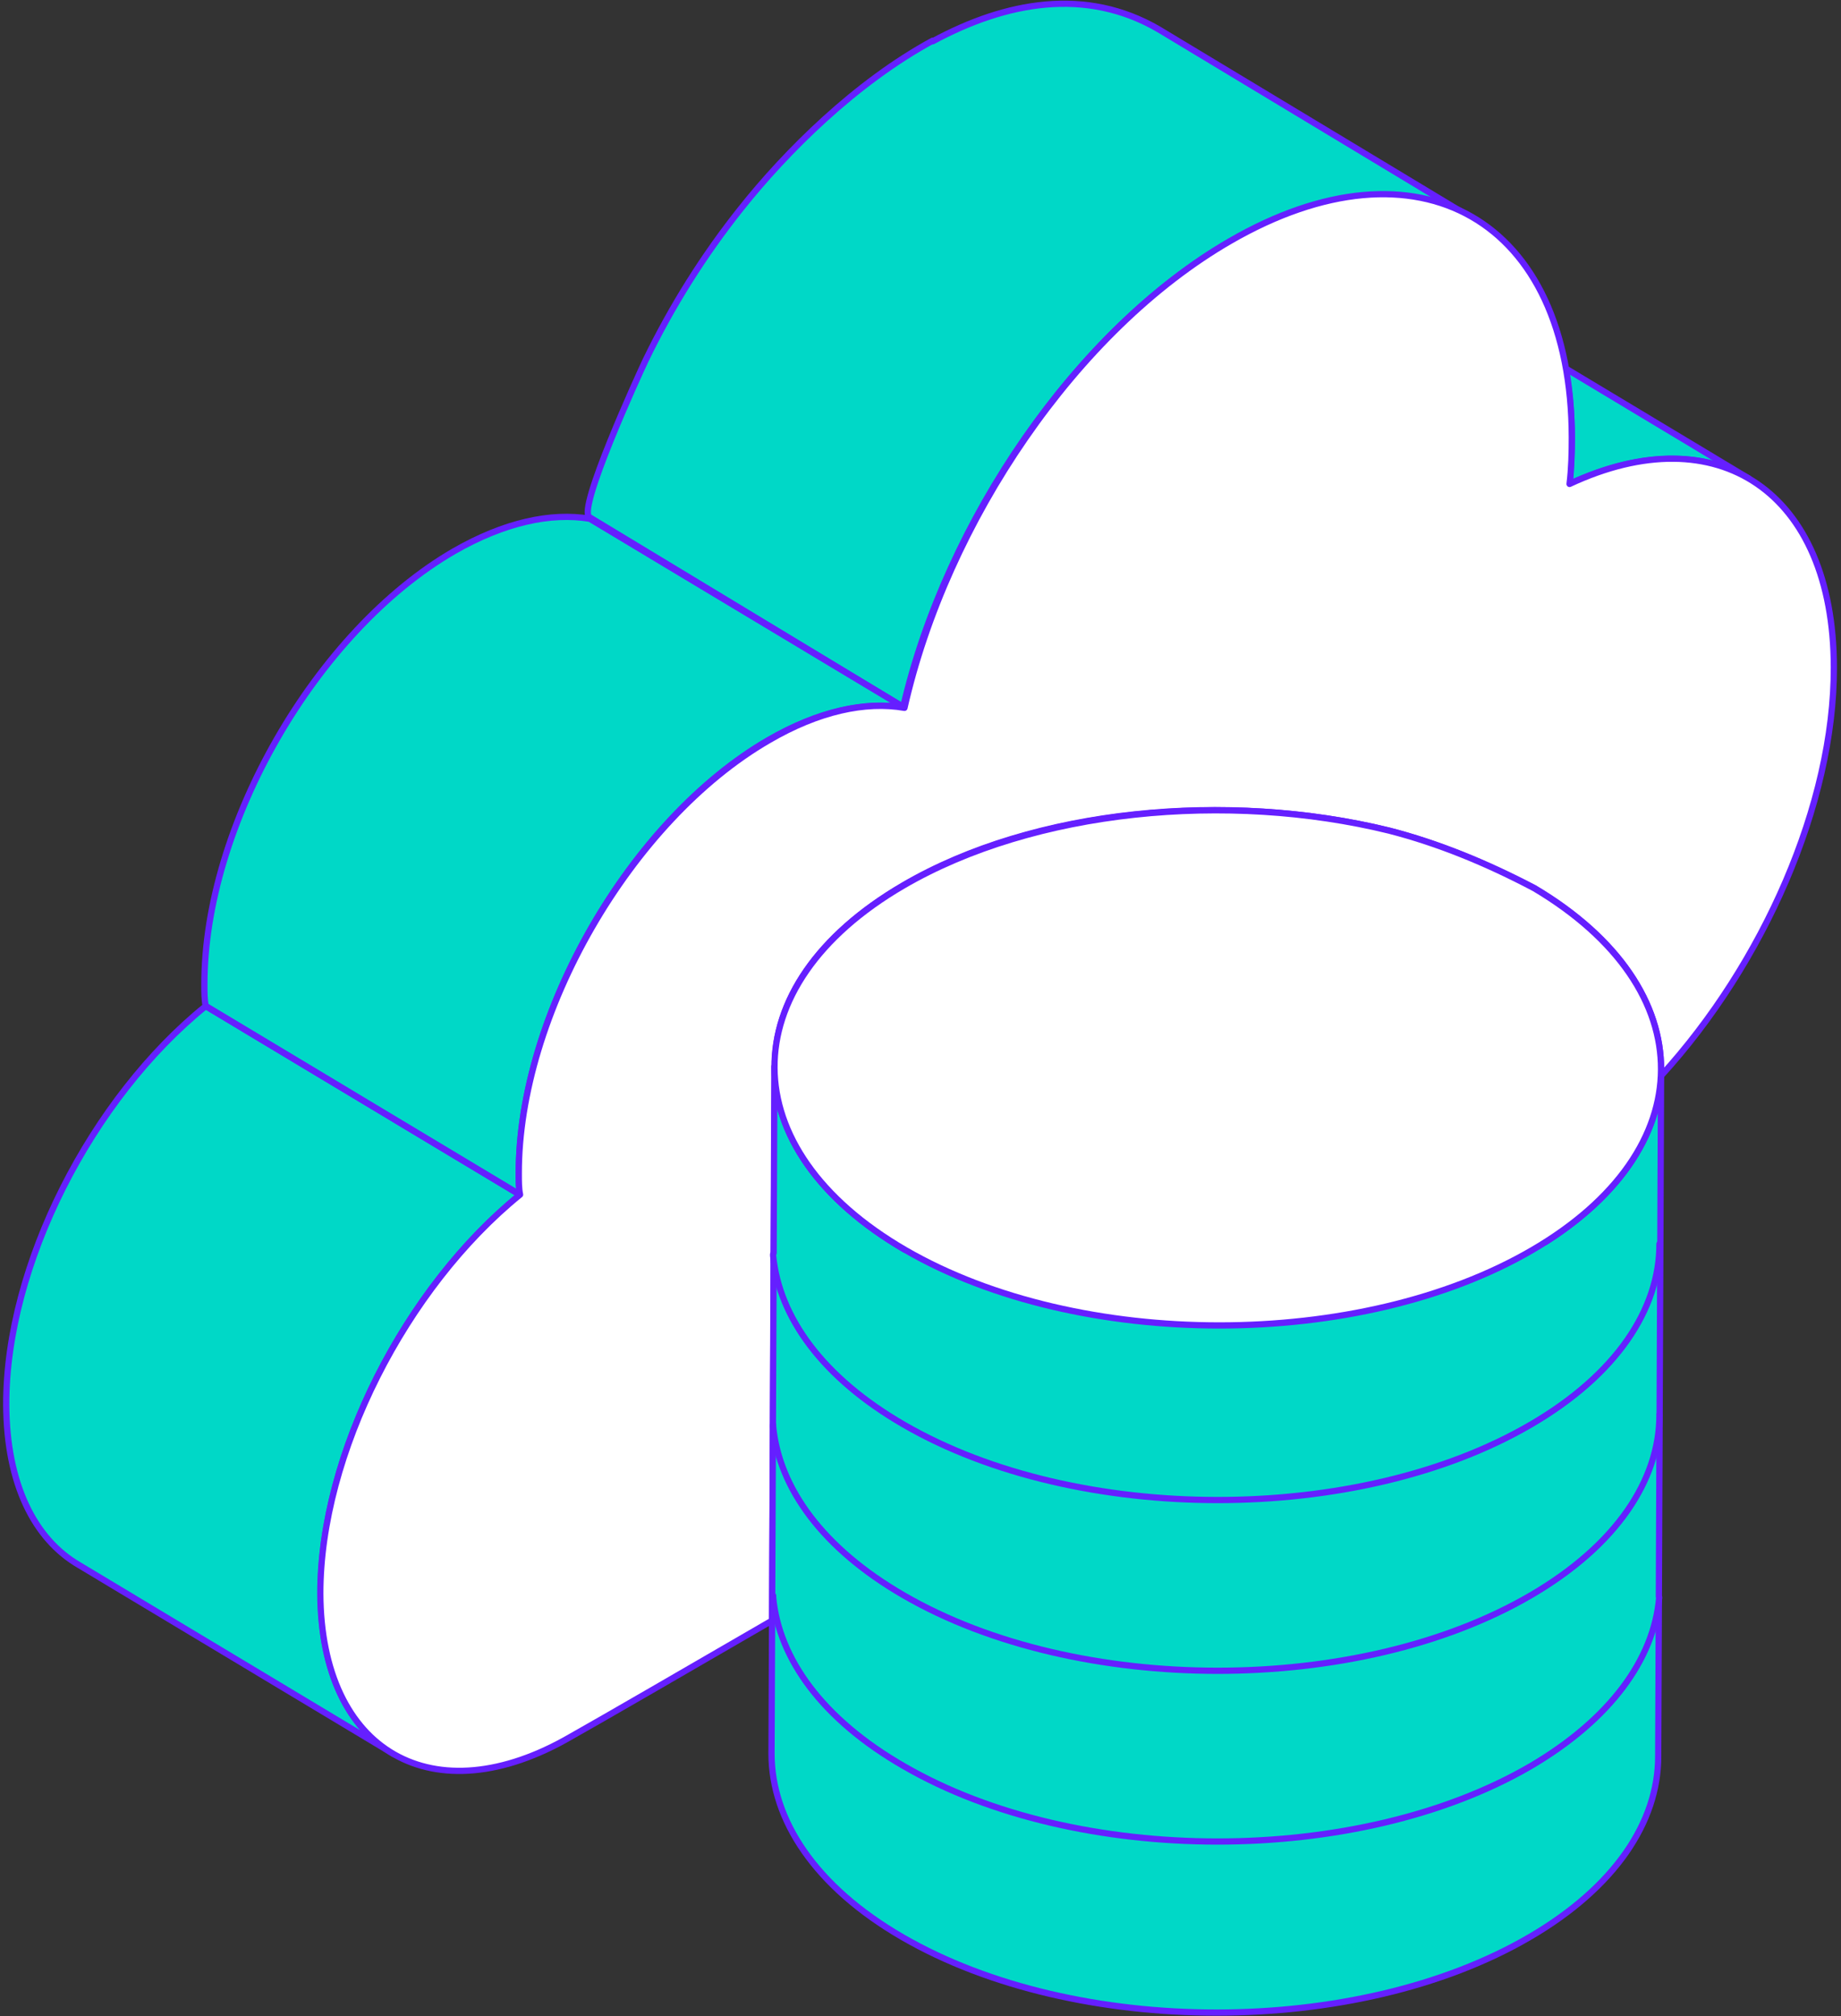
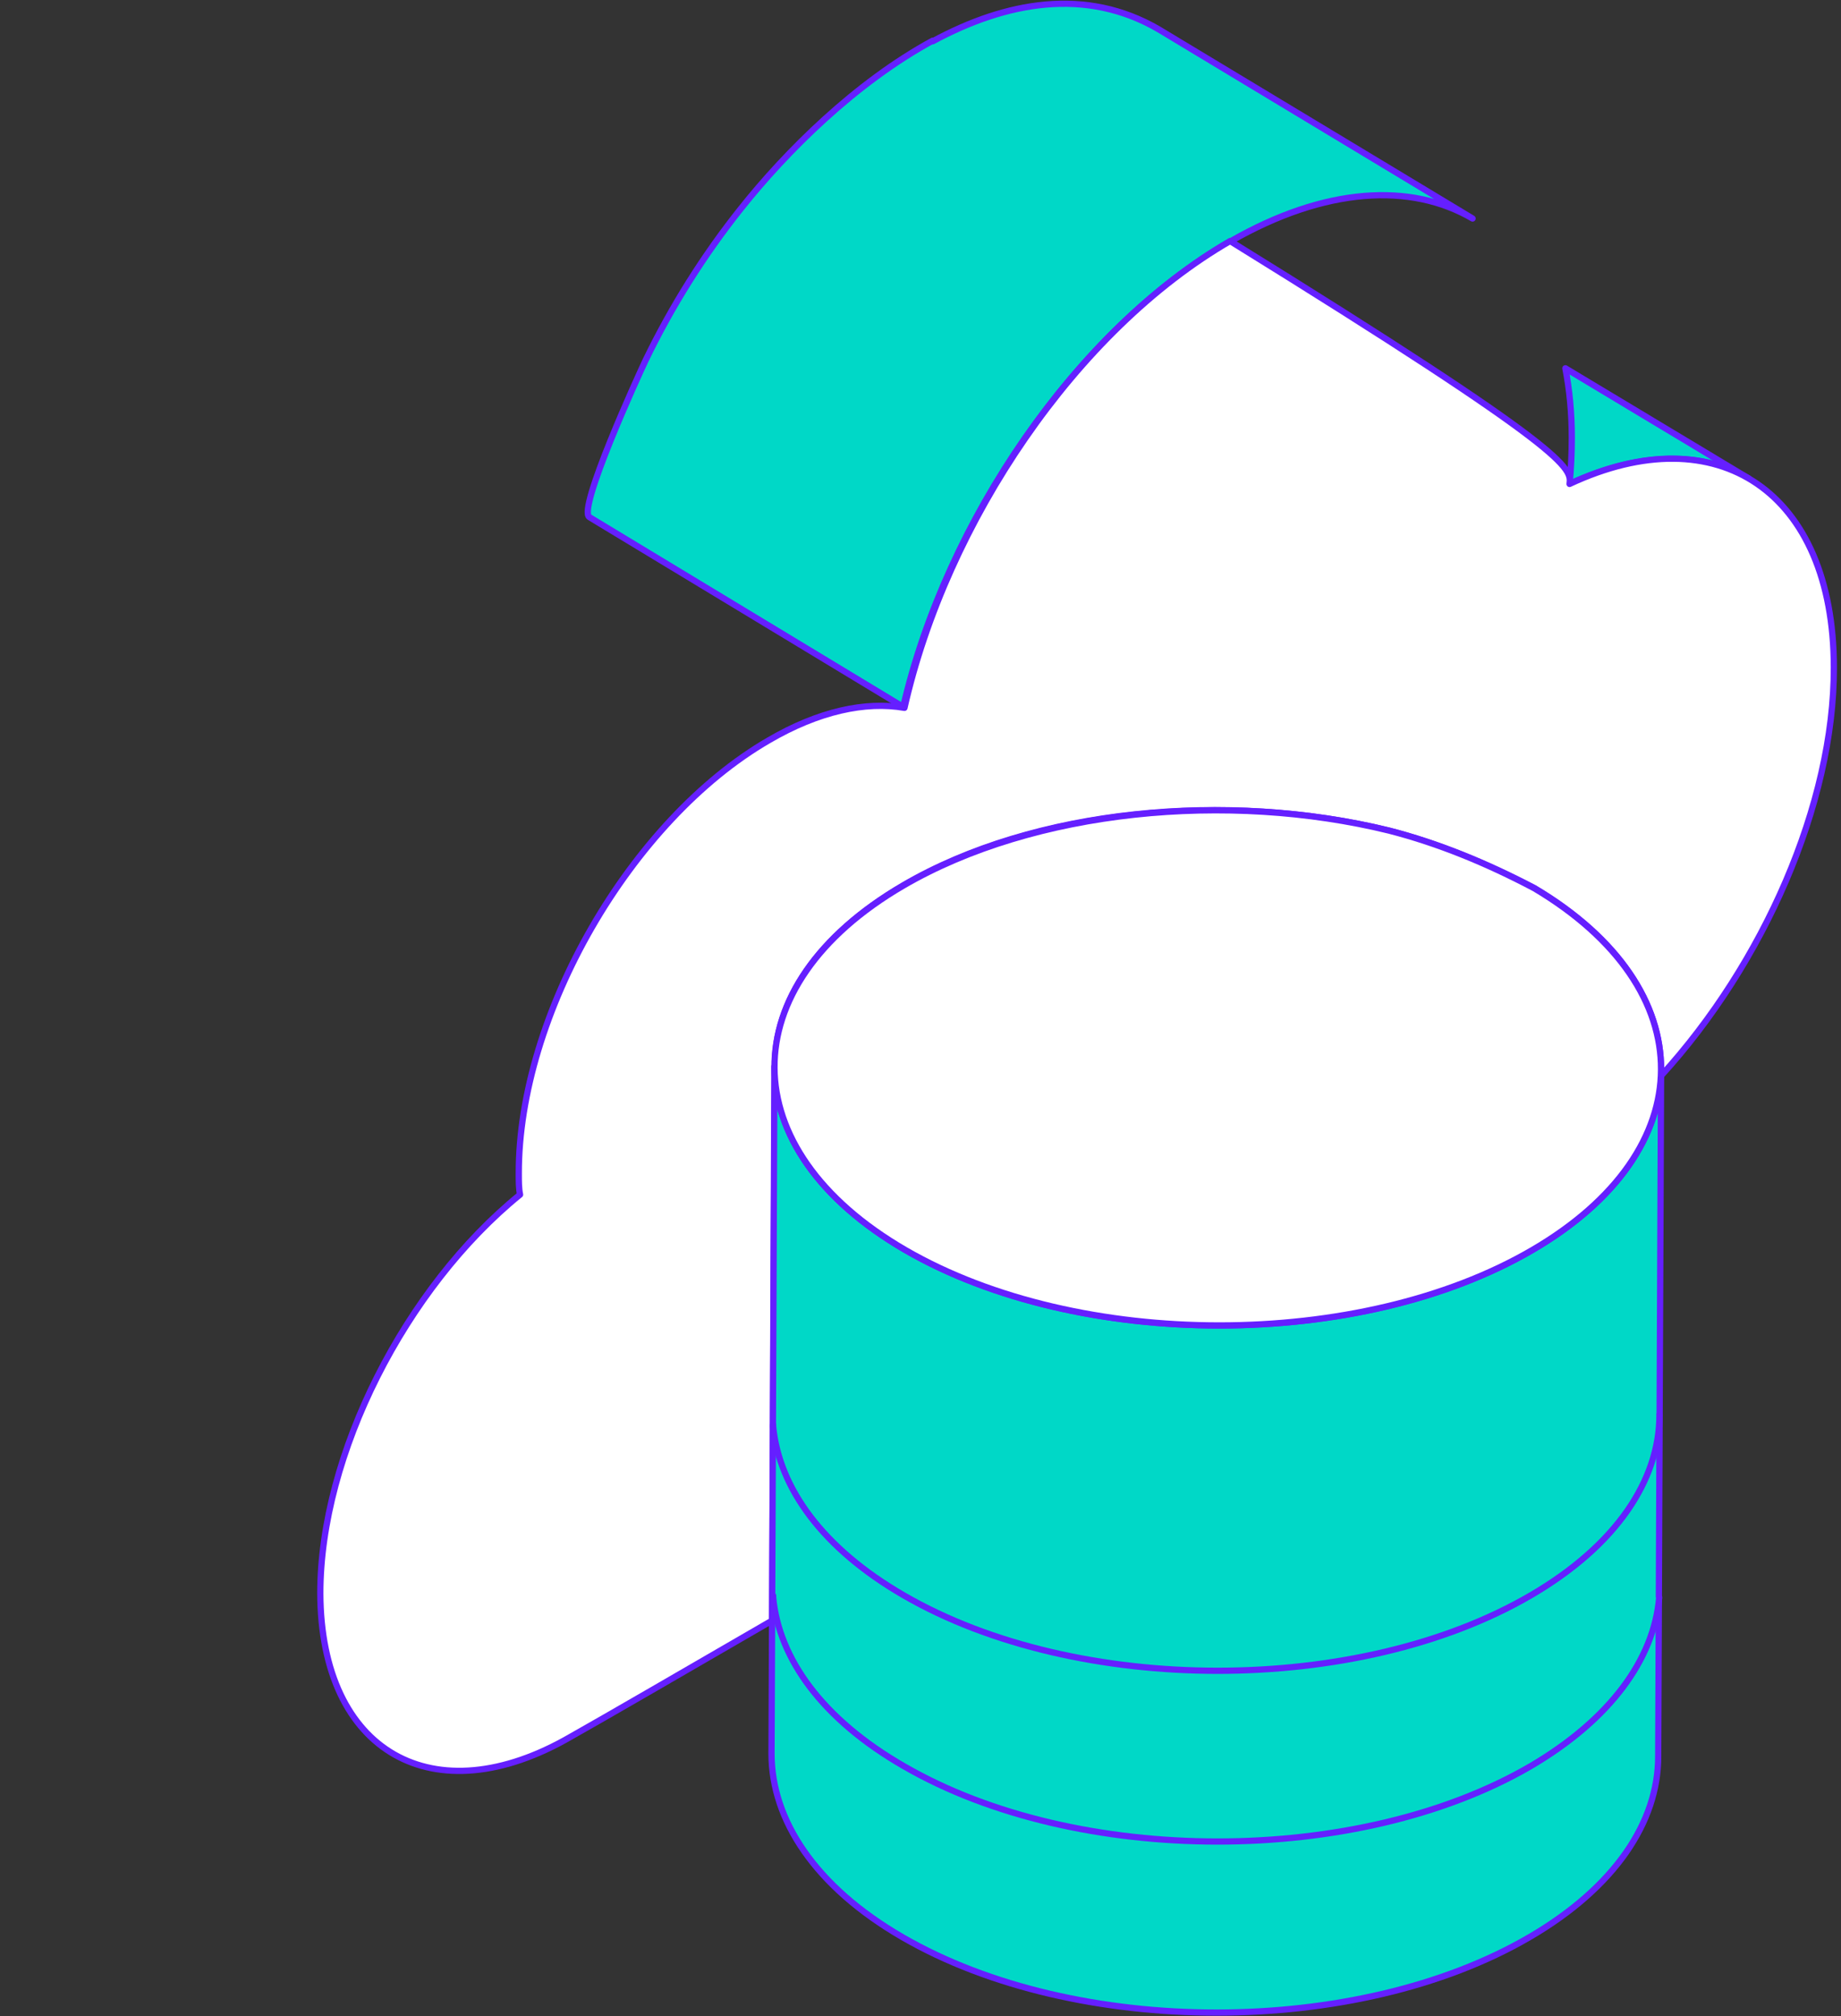
<svg xmlns="http://www.w3.org/2000/svg" width="295" height="323" viewBox="0 0 295 323" fill="none">
  <rect x="0" y="0" width="295" height="323" fill="#333333" stroke="none" />
  <path d="M280.217 76.653C279.805 76.395 279.394 76.189 278.982 76.034C278.313 75.673 277.593 75.363 276.924 75.157C276.358 74.899 275.843 74.692 275.226 74.537C274.763 74.331 274.248 74.279 273.785 74.125C267.301 72.68 259.736 73.712 251.503 77.531C251.76 75.002 251.863 72.473 251.863 70.099C251.863 66.125 251.503 62.461 250.834 59.003L280.217 76.653Z" fill="#00D8C7" stroke="#651FFF" stroke-linecap="round" stroke-linejoin="round" />
  <path d="M149.459 6.619C161.192 0.271 174.005 -2.103 185.687 4.71L235.962 35.005C226.082 29.224 212.343 29.947 197.162 38.669C172.462 52.861 151.621 83.518 144.725 113.245C144.725 113.245 94.552 82.898 94.45 82.847C92.443 81.66 102.374 59.984 103.455 57.713C107.623 49.094 112.769 40.888 118.738 33.405C125.994 24.27 137.109 13.225 149.459 6.516V6.619Z" fill="#00D8C7" stroke="#651FFF" stroke-linecap="round" stroke-linejoin="round" />
-   <path d="M63.06 280.977L12.681 250.734C5.477 246.553 1.052 237.676 1 225.032C0.949 202.685 14.688 175.951 32.956 161.19L83.335 191.434C65.015 206.246 51.276 232.98 51.379 255.275C51.379 267.92 55.856 276.797 63.06 280.977Z" fill="#00D8C7" stroke="#651FFF" stroke-linecap="round" stroke-linejoin="round" />
-   <path d="M83.335 191.382L32.956 161.139C32.75 160.107 32.75 159.023 32.75 157.784C32.699 132.237 50.658 101.117 72.734 88.317C80.813 83.672 88.275 82.073 94.501 83.105L144.88 113.348C138.653 112.316 131.14 113.916 123.112 118.561C101.036 131.36 83.077 162.481 83.129 188.028C83.129 189.266 83.129 190.402 83.335 191.382Z" fill="#00D8C7" stroke="#651FFF" stroke-linecap="round" stroke-linejoin="round" />
-   <path d="M293.854 106.897C293.906 128.831 282.533 154.43 266.169 172.338H266.118C266.169 171.977 266.169 171.667 266.169 171.306C266.169 160.778 259.428 150.301 245.843 142.25C238.124 138.224 230.405 135.076 222.583 133.063C196.648 126.715 165.721 129.554 144.726 141.837C130.934 149.888 124.039 160.416 124.142 170.996L123.987 201.653L123.73 259.61C109.116 268.074 97.383 274.887 91.517 278.19C69.492 290.989 51.43 280.719 51.327 255.275C51.327 232.98 65.015 206.246 83.335 191.382C83.129 190.402 83.129 189.266 83.129 188.028C83.077 162.532 101.088 131.412 123.164 118.612C131.192 113.916 138.705 112.316 144.931 113.4C151.673 83.621 172.462 52.861 197.111 38.617C227.266 21.173 251.812 35.108 251.863 70.099C251.863 72.473 251.812 75.002 251.503 77.531C275.226 66.435 293.803 78.769 293.854 106.897Z" fill="white" stroke="#651FFF" stroke-linecap="round" stroke-linejoin="round" />
+   <path d="M293.854 106.897C293.906 128.831 282.533 154.43 266.169 172.338H266.118C266.169 171.977 266.169 171.667 266.169 171.306C266.169 160.778 259.428 150.301 245.843 142.25C238.124 138.224 230.405 135.076 222.583 133.063C196.648 126.715 165.721 129.554 144.726 141.837C130.934 149.888 124.039 160.416 124.142 170.996L123.987 201.653L123.73 259.61C109.116 268.074 97.383 274.887 91.517 278.19C69.492 290.989 51.43 280.719 51.327 255.275C51.327 232.98 65.015 206.246 83.335 191.382C83.129 190.402 83.129 189.266 83.129 188.028C83.077 162.532 101.088 131.412 123.164 118.612C131.192 113.916 138.705 112.316 144.931 113.4C151.673 83.621 172.462 52.861 197.111 38.617C251.863 72.473 251.812 75.002 251.503 77.531C275.226 66.435 293.803 78.769 293.854 106.897Z" fill="white" stroke="#651FFF" stroke-linecap="round" stroke-linejoin="round" />
  <path d="M266.169 171.306L265.706 281.39C265.706 291.867 258.81 302.344 245.071 310.343C217.437 326.445 172.462 326.445 144.622 310.343C130.625 302.24 123.627 291.557 123.627 280.926L124.09 170.842C124.09 181.473 131.037 192.105 145.085 200.259C172.925 216.362 217.9 216.362 245.534 200.259C259.273 192.26 266.117 181.783 266.169 171.306Z" fill="#00D8C7" stroke="#651FFF" stroke-linecap="round" stroke-linejoin="round" />
  <path d="M123.885 255.637V255.895C124.811 265.752 131.809 275.455 144.829 282.938C172.617 299.041 217.592 299.041 245.277 282.938C258.09 275.403 264.986 265.804 265.861 255.998V255.895" fill="#00D8C7" />
  <path d="M123.885 255.637V255.895C124.811 265.752 131.809 275.455 144.829 282.938C172.617 299.041 217.592 299.041 245.277 282.938C258.09 275.403 264.986 265.804 265.861 255.998V255.895" stroke="#651FFF" stroke-linecap="round" stroke-linejoin="round" />
  <path d="M265.912 226.632C265.912 237.109 259.017 247.585 245.277 255.585C217.643 271.687 172.668 271.687 144.829 255.585C131.809 248.05 124.862 238.399 123.885 228.541V228.283" fill="#00D8C7" />
  <path d="M265.912 226.632C265.912 237.109 259.017 247.585 245.277 255.585C217.643 271.687 172.668 271.687 144.829 255.585C131.809 248.05 124.862 238.399 123.885 228.541V228.283" stroke="#651FFF" stroke-linecap="round" stroke-linejoin="round" />
-   <path d="M265.912 199.279C265.912 209.756 259.017 220.232 245.277 228.232C217.643 244.334 172.668 244.334 144.829 228.232C131.809 220.697 124.862 211.046 123.885 201.188V200.93" fill="#00D8C7" />
-   <path d="M265.912 199.279C265.912 209.756 259.017 220.232 245.277 228.232C217.643 244.334 172.668 244.334 144.829 228.232C131.809 220.697 124.862 211.046 123.885 201.188V200.93" stroke="#651FFF" stroke-linecap="round" stroke-linejoin="round" />
  <path d="M245.843 142.302C273.013 158.455 272.961 184.26 245.534 200.259C217.9 216.362 172.925 216.362 145.085 200.259C117.246 184.106 117.092 157.991 144.725 141.889C165.721 129.657 196.699 126.715 222.583 133.063C230.405 135.076 238.124 138.224 245.843 142.302Z" fill="white" stroke="#651FFF" stroke-linecap="round" stroke-linejoin="round" />
</svg>